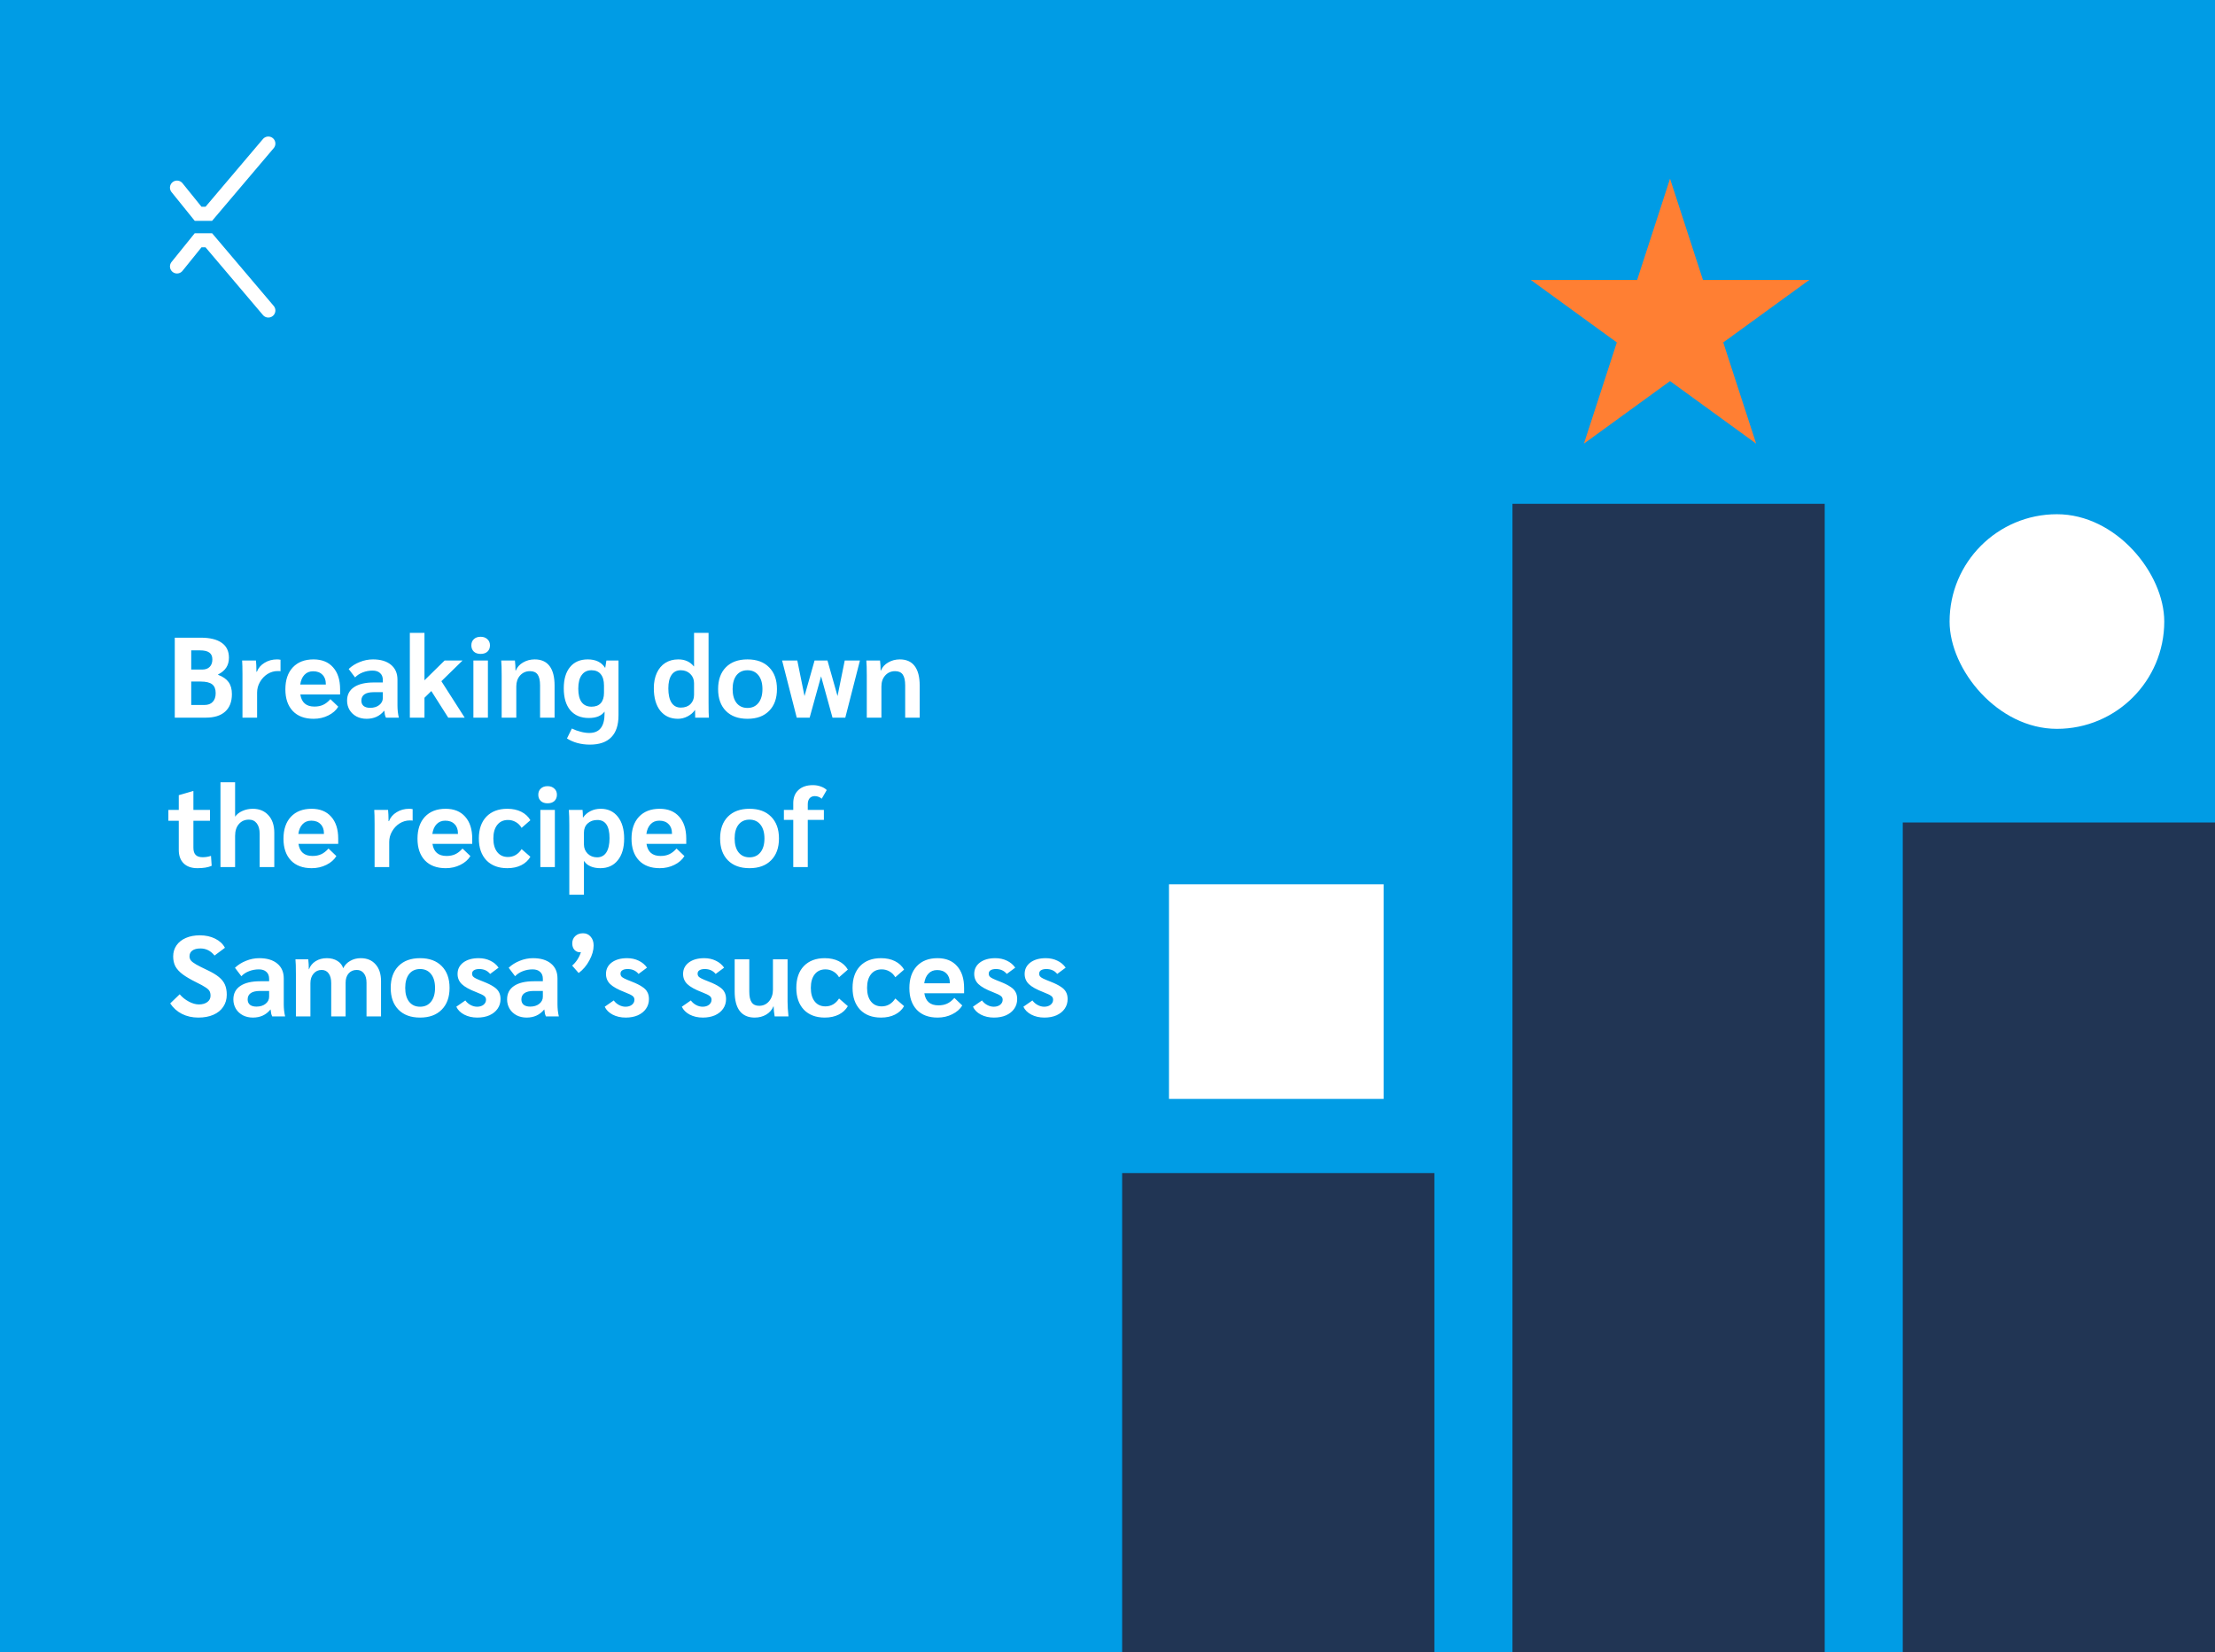
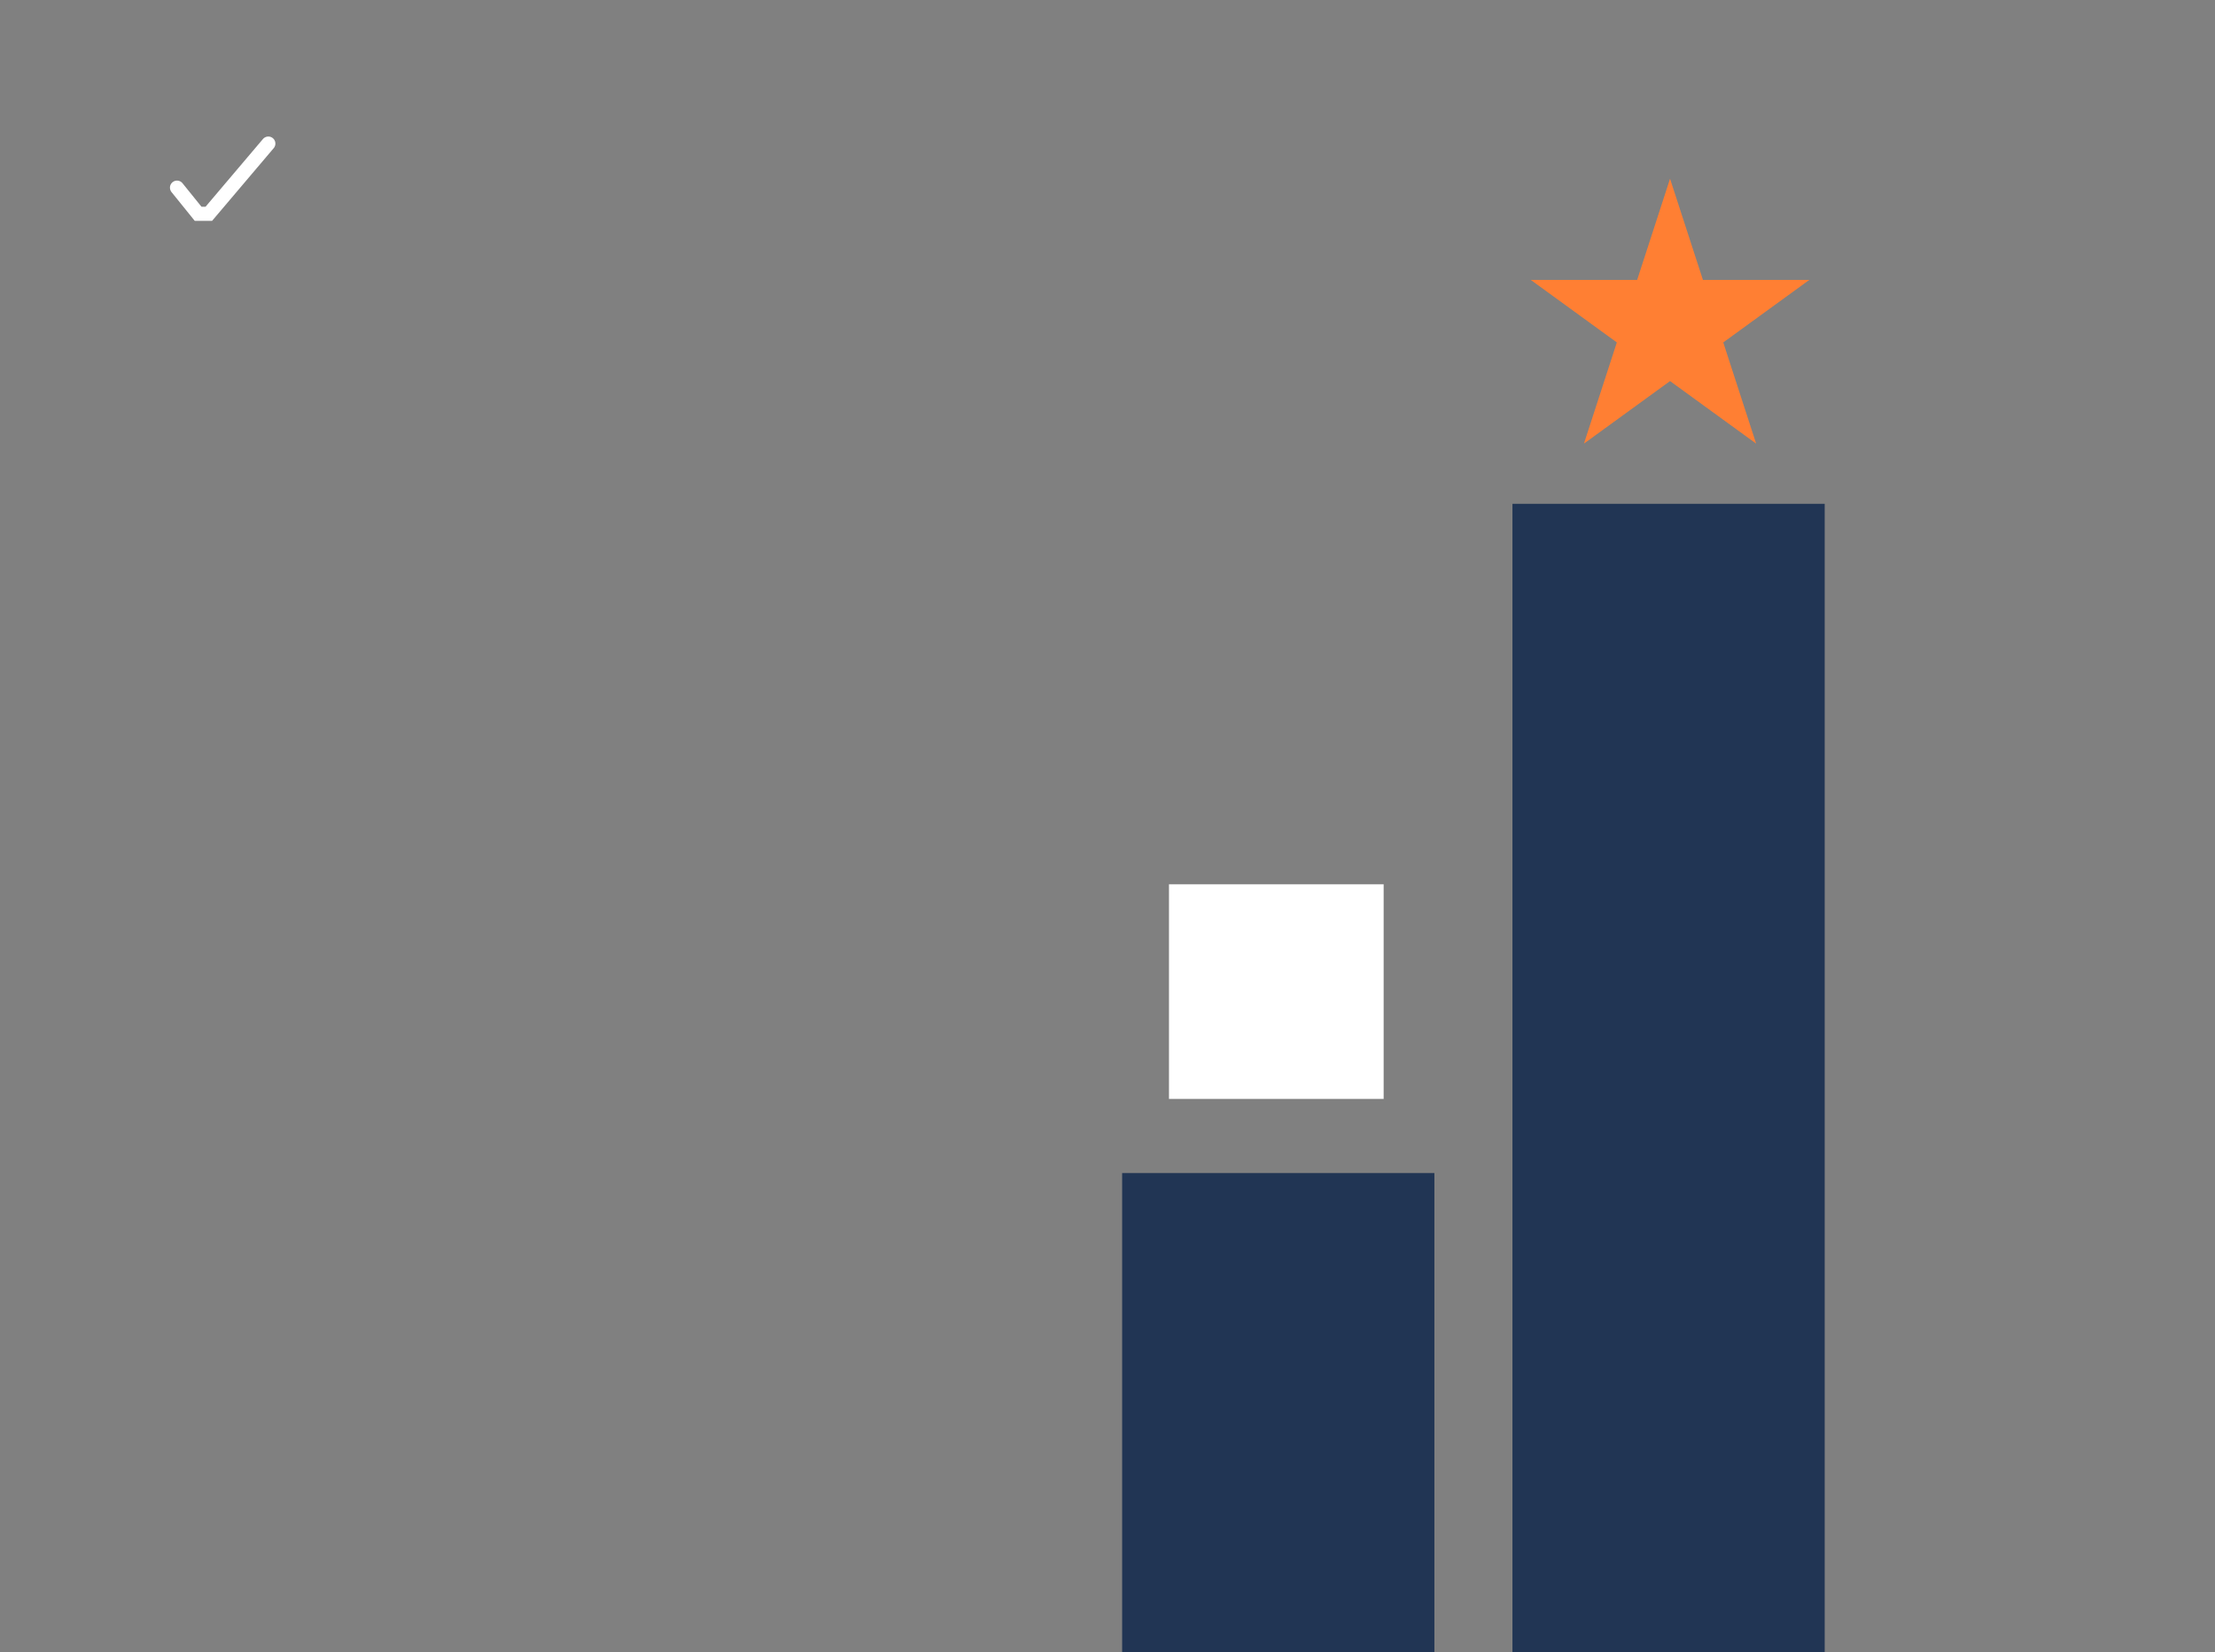
<svg xmlns="http://www.w3.org/2000/svg" width="756" height="564" viewBox="0 0 756 564" fill="none">
  <rect x="0" y="0" width="756" height="564" fill="#808080" stroke="none" />
  <g clip-path="url(#clip0_1233_2327)">
-     <rect width="756" height="564" fill="#009CE5" />
-     <path d="M59.652 217.7H68.505C71.651 217.7 74.043 218.285 75.681 219.455C77.319 220.599 78.138 222.289 78.138 224.525C78.138 225.825 77.839 226.943 77.241 227.879C76.643 228.815 75.707 229.608 74.433 230.258V230.375C76.097 230.999 77.293 231.831 78.021 232.871C78.775 233.911 79.152 235.276 79.152 236.966C79.152 239.566 78.385 241.555 76.851 242.933C75.343 244.311 73.133 245 70.221 245H59.652V217.7ZM69.012 228.581C70.104 228.581 70.949 228.282 71.547 227.684C72.171 227.06 72.483 226.202 72.483 225.11C72.483 224.044 72.132 223.264 71.43 222.77C70.754 222.276 69.701 222.029 68.271 222.029H65.268V228.581H69.012ZM69.792 240.671C71.014 240.671 71.95 240.32 72.6 239.618C73.276 238.916 73.614 237.915 73.614 236.615C73.614 235.237 73.211 234.236 72.405 233.612C71.599 232.988 70.299 232.676 68.505 232.676H65.268V240.671H69.792ZM82.757 230.258C82.757 228.048 82.718 226.462 82.64 225.5H87.359C87.463 226.514 87.515 227.658 87.515 228.932V229.322H87.671C88.165 228.048 89.036 227.034 90.284 226.28C91.532 225.5 92.962 225.11 94.574 225.11C94.886 225.11 95.276 225.149 95.744 225.227V229.166C95.64 229.114 95.328 229.088 94.808 229.088C93.56 229.088 92.39 229.426 91.298 230.102C90.232 230.778 89.374 231.688 88.724 232.832C88.074 233.95 87.749 235.159 87.749 236.459V245H82.757V230.258ZM116.081 237.083H102.509C102.925 239.839 104.524 241.217 107.306 241.217C108.45 241.217 109.438 241.022 110.27 240.632C111.128 240.242 111.96 239.592 112.766 238.682L115.457 241.256C114.703 242.504 113.559 243.505 112.025 244.259C110.517 245.013 108.853 245.39 107.033 245.39C103.991 245.39 101.625 244.506 99.935 242.738C98.245 240.944 97.4 238.474 97.4 235.328C97.4 232.156 98.245 229.66 99.935 227.84C101.651 226.02 104.004 225.11 106.994 225.11C109.854 225.11 112.077 226.007 113.663 227.801C115.275 229.595 116.081 232.091 116.081 235.289V237.083ZM111.206 233.456C111.206 232.13 110.816 231.09 110.036 230.336C109.282 229.556 108.229 229.166 106.877 229.166C105.655 229.166 104.667 229.569 103.913 230.375C103.159 231.155 102.678 232.26 102.47 233.69H111.206V233.456ZM125.129 245.39C123.855 245.39 122.711 245.13 121.697 244.61C120.683 244.064 119.89 243.323 119.318 242.387C118.746 241.425 118.46 240.359 118.46 239.189C118.46 237.187 119.253 235.653 120.839 234.587C122.425 233.521 124.687 232.988 127.625 232.988H130.667V232.169C130.667 231.129 130.355 230.336 129.731 229.79C129.133 229.218 128.275 228.932 127.157 228.932C125.987 228.932 124.869 229.14 123.803 229.556C122.737 229.972 121.866 230.544 121.19 231.272L119.006 228.386C120.072 227.372 121.333 226.579 122.789 226.007C124.245 225.409 125.753 225.11 127.313 225.11C129.913 225.11 131.954 225.721 133.436 226.943C134.918 228.165 135.659 229.855 135.659 232.013V240.905C135.659 241.503 135.698 242.205 135.776 243.011C135.88 243.817 135.997 244.48 136.127 245H131.72C131.564 244.662 131.447 244.337 131.369 244.025C131.291 243.687 131.226 243.232 131.174 242.66H131.096C129.614 244.48 127.625 245.39 125.129 245.39ZM126.338 241.646C127.586 241.646 128.613 241.334 129.419 240.71C130.251 240.06 130.667 239.241 130.667 238.253V236.303H127.469C126.143 236.303 125.116 236.55 124.388 237.044C123.686 237.538 123.335 238.253 123.335 239.189C123.335 239.969 123.595 240.58 124.115 241.022C124.661 241.438 125.402 241.646 126.338 241.646ZM152.987 245L147.215 235.913L144.875 238.214V245H139.883V216.062H144.875V232.247L151.739 225.5H157.862L150.647 232.559L158.603 245H152.987ZM164.032 223.238C163.07 223.238 162.303 222.978 161.731 222.458C161.159 221.912 160.873 221.197 160.873 220.313C160.873 219.429 161.159 218.727 161.731 218.207C162.303 217.661 163.07 217.388 164.032 217.388C164.994 217.388 165.761 217.661 166.333 218.207C166.931 218.727 167.23 219.429 167.23 220.313C167.23 221.197 166.944 221.912 166.372 222.458C165.8 222.978 165.02 223.238 164.032 223.238ZM161.575 225.5H166.528V245H161.575V225.5ZM171.225 230.648C171.225 228.282 171.173 226.566 171.069 225.5H175.749C175.879 226.592 175.944 227.723 175.944 228.893H176.061C176.529 227.749 177.348 226.839 178.518 226.163C179.714 225.461 181.04 225.11 182.496 225.11C184.732 225.11 186.422 225.864 187.566 227.372C188.71 228.88 189.282 231.103 189.282 234.041V245H184.329V234.002C184.329 232.312 184.056 231.077 183.51 230.297C182.964 229.517 182.093 229.127 180.897 229.127C179.519 229.127 178.388 229.621 177.504 230.609C176.646 231.571 176.217 232.819 176.217 234.353V245H171.225V230.648ZM211.101 225.5V244.22C211.101 247.522 210.282 250.005 208.644 251.669C207.006 253.359 204.575 254.204 201.351 254.204C199.843 254.204 198.413 254.022 197.061 253.658C195.735 253.294 194.552 252.774 193.512 252.098L195.189 248.705C196.125 249.173 197.113 249.537 198.153 249.797C199.193 250.083 200.181 250.226 201.117 250.226C202.885 250.226 204.198 249.667 205.056 248.549C205.914 247.457 206.343 245.793 206.343 243.557V242.933C205.823 243.635 205.108 244.181 204.198 244.571C203.288 244.935 202.209 245.117 200.961 245.117C198.257 245.117 196.151 244.233 194.643 242.465C193.161 240.697 192.42 238.201 192.42 234.977C192.42 231.857 193.135 229.439 194.565 227.723C195.995 225.981 198.01 225.11 200.61 225.11C203.314 225.11 205.277 226.059 206.499 227.957H206.577L206.967 225.5H211.101ZM206.148 234.041C206.148 232.351 205.784 231.064 205.056 230.18C204.328 229.27 203.275 228.815 201.897 228.815C200.441 228.815 199.323 229.361 198.543 230.453C197.763 231.519 197.373 233.066 197.373 235.094C197.373 237.122 197.75 238.656 198.504 239.696C199.284 240.736 200.415 241.256 201.897 241.256C203.275 241.256 204.328 240.853 205.056 240.047C205.784 239.215 206.148 238.045 206.148 236.537V234.041ZM231.385 245.39C228.837 245.39 226.822 244.467 225.34 242.621C223.884 240.749 223.156 238.188 223.156 234.938C223.156 232.962 223.494 231.233 224.17 229.751C224.846 228.269 225.808 227.125 227.056 226.319C228.33 225.513 229.812 225.11 231.502 225.11C232.646 225.11 233.647 225.305 234.505 225.695C235.389 226.085 236.156 226.683 236.806 227.489H236.884V216.062H241.837V239.813C241.837 242.517 241.876 244.246 241.954 245H237.274C237.248 244.558 237.235 243.7 237.235 242.426H237.157C236.559 243.31 235.727 244.025 234.661 244.571C233.621 245.117 232.529 245.39 231.385 245.39ZM232.36 241.568C233.738 241.568 234.83 241.178 235.636 240.398C236.468 239.592 236.884 238.539 236.884 237.239V233.222C236.884 231.948 236.455 230.895 235.597 230.063C234.739 229.231 233.66 228.815 232.36 228.815C230.982 228.815 229.929 229.348 229.201 230.414C228.473 231.48 228.109 233.014 228.109 235.016C228.109 237.122 228.473 238.747 229.201 239.891C229.929 241.009 230.982 241.568 232.36 241.568ZM255.121 245.39C251.975 245.39 249.518 244.493 247.75 242.699C245.982 240.905 245.098 238.422 245.098 235.25C245.098 232.078 245.982 229.595 247.75 227.801C249.518 226.007 251.975 225.11 255.121 225.11C258.267 225.11 260.724 226.007 262.492 227.801C264.286 229.595 265.183 232.078 265.183 235.25C265.183 238.422 264.286 240.905 262.492 242.699C260.724 244.493 258.267 245.39 255.121 245.39ZM255.121 241.685C256.707 241.685 257.955 241.113 258.865 239.969C259.775 238.825 260.23 237.252 260.23 235.25C260.23 233.248 259.775 231.675 258.865 230.531C257.955 229.387 256.707 228.815 255.121 228.815C253.535 228.815 252.287 229.387 251.377 230.531C250.493 231.675 250.051 233.248 250.051 235.25C250.051 237.252 250.493 238.825 251.377 239.969C252.287 241.113 253.535 241.685 255.121 241.685ZM293.501 225.5L288.509 245H284.141L280.241 230.882L276.341 245H271.934L266.942 225.5H272.129L274.586 237.629L278.018 225.5H282.425L285.857 237.629L288.314 225.5H293.501ZM295.842 230.648C295.842 228.282 295.79 226.566 295.686 225.5H300.366C300.496 226.592 300.561 227.723 300.561 228.893H300.678C301.146 227.749 301.965 226.839 303.135 226.163C304.331 225.461 305.657 225.11 307.113 225.11C309.349 225.11 311.039 225.864 312.183 227.372C313.327 228.88 313.899 231.103 313.899 234.041V245H308.946V234.002C308.946 232.312 308.673 231.077 308.127 230.297C307.581 229.517 306.71 229.127 305.514 229.127C304.136 229.127 303.005 229.621 302.121 230.609C301.263 231.571 300.834 232.819 300.834 234.353V245H295.842V230.648ZM67.374 296.39C65.372 296.39 63.812 295.844 62.694 294.752C61.576 293.66 61.017 292.126 61.017 290.15V280.205H57.468V276.5H61.017V271.469L65.853 270.065H66.009V276.5H71.664V280.205H66.009V289.409C66.009 290.527 66.269 291.346 66.789 291.866C67.309 292.386 68.102 292.646 69.168 292.646C70.182 292.646 71.131 292.49 72.015 292.178L72.249 295.571C71.079 296.117 69.454 296.39 67.374 296.39ZM75.249 267.062H80.241V278.801C80.839 277.969 81.671 277.319 82.737 276.851C83.829 276.357 85.012 276.11 86.286 276.11C88.496 276.11 90.264 276.838 91.59 278.294C92.942 279.75 93.618 281.752 93.618 284.3V296H88.626V284.651C88.626 283.143 88.301 281.96 87.651 281.102C87.001 280.244 86.104 279.815 84.96 279.815C83.53 279.815 82.386 280.322 81.528 281.336C80.67 282.324 80.241 283.676 80.241 285.392V296H75.249V267.062ZM115.434 288.083H101.862C102.278 290.839 103.877 292.217 106.659 292.217C107.803 292.217 108.791 292.022 109.623 291.632C110.481 291.242 111.313 290.592 112.119 289.682L114.81 292.256C114.056 293.504 112.912 294.505 111.378 295.259C109.87 296.013 108.206 296.39 106.386 296.39C103.344 296.39 100.978 295.506 99.288 293.738C97.598 291.944 96.753 289.474 96.753 286.328C96.753 283.156 97.598 280.66 99.288 278.84C101.004 277.02 103.357 276.11 106.347 276.11C109.207 276.11 111.43 277.007 113.016 278.801C114.628 280.595 115.434 283.091 115.434 286.289V288.083ZM110.559 284.456C110.559 283.13 110.169 282.09 109.389 281.336C108.635 280.556 107.582 280.166 106.23 280.166C105.008 280.166 104.02 280.569 103.266 281.375C102.512 282.155 102.031 283.26 101.823 284.69H110.559V284.456ZM127.851 281.258C127.851 279.048 127.812 277.462 127.734 276.5H132.453C132.557 277.514 132.609 278.658 132.609 279.932V280.322H132.765C133.259 279.048 134.13 278.034 135.378 277.28C136.626 276.5 138.056 276.11 139.668 276.11C139.98 276.11 140.37 276.149 140.838 276.227V280.166C140.734 280.114 140.422 280.088 139.902 280.088C138.654 280.088 137.484 280.426 136.392 281.102C135.326 281.778 134.468 282.688 133.818 283.832C133.168 284.95 132.843 286.159 132.843 287.459V296H127.851V281.258ZM161.175 288.083H147.603C148.019 290.839 149.618 292.217 152.4 292.217C153.544 292.217 154.532 292.022 155.364 291.632C156.222 291.242 157.054 290.592 157.86 289.682L160.551 292.256C159.797 293.504 158.653 294.505 157.119 295.259C155.611 296.013 153.947 296.39 152.127 296.39C149.085 296.39 146.719 295.506 145.029 293.738C143.339 291.944 142.494 289.474 142.494 286.328C142.494 283.156 143.339 280.66 145.029 278.84C146.745 277.02 149.098 276.11 152.088 276.11C154.948 276.11 157.171 277.007 158.757 278.801C160.369 280.595 161.175 283.091 161.175 286.289V288.083ZM156.3 284.456C156.3 283.13 155.91 282.09 155.13 281.336C154.376 280.556 153.323 280.166 151.971 280.166C150.749 280.166 149.761 280.569 149.007 281.375C148.253 282.155 147.772 283.26 147.564 284.69H156.3V284.456ZM173.148 296.39C170.132 296.39 167.753 295.493 166.011 293.699C164.295 291.879 163.437 289.396 163.437 286.25C163.437 283.078 164.295 280.595 166.011 278.801C167.753 277.007 170.132 276.11 173.148 276.11C174.968 276.11 176.554 276.448 177.906 277.124C179.258 277.8 180.298 278.762 181.026 280.01L178.023 282.623C177.529 281.765 176.866 281.102 176.034 280.634C175.228 280.166 174.344 279.932 173.382 279.932C171.822 279.932 170.6 280.491 169.716 281.609C168.832 282.727 168.39 284.274 168.39 286.25C168.39 288.226 168.832 289.773 169.716 290.891C170.6 292.009 171.822 292.568 173.382 292.568C174.344 292.568 175.228 292.334 176.034 291.866C176.84 291.372 177.503 290.709 178.023 289.877L181.026 292.49C180.298 293.738 179.258 294.7 177.906 295.376C176.554 296.052 174.968 296.39 173.148 296.39ZM186.883 274.238C185.921 274.238 185.154 273.978 184.582 273.458C184.01 272.912 183.724 272.197 183.724 271.313C183.724 270.429 184.01 269.727 184.582 269.207C185.154 268.661 185.921 268.388 186.883 268.388C187.845 268.388 188.612 268.661 189.184 269.207C189.782 269.727 190.081 270.429 190.081 271.313C190.081 272.197 189.795 272.912 189.223 273.458C188.651 273.978 187.871 274.238 186.883 274.238ZM184.426 276.5H189.379V296H184.426V276.5ZM194.31 281.687C194.31 279.581 194.258 277.852 194.154 276.5H198.834C198.912 277.28 198.951 278.138 198.951 279.074H199.029C199.679 278.138 200.524 277.41 201.564 276.89C202.604 276.37 203.761 276.11 205.035 276.11C207.505 276.11 209.455 277.02 210.885 278.84C212.315 280.66 213.03 283.143 213.03 286.289C213.03 289.435 212.302 291.905 210.846 293.699C209.416 295.493 207.427 296.39 204.879 296.39C203.631 296.39 202.526 296.182 201.564 295.766C200.602 295.35 199.887 294.765 199.419 294.011H199.302V305.438H194.31V281.687ZM203.787 292.685C205.165 292.685 206.218 292.126 206.946 291.008C207.674 289.864 208.038 288.239 208.038 286.133C208.038 281.999 206.647 279.932 203.865 279.932C202.513 279.932 201.408 280.335 200.55 281.141C199.718 281.921 199.302 282.961 199.302 284.261V288.278C199.302 289.526 199.731 290.579 200.589 291.437C201.447 292.269 202.513 292.685 203.787 292.685ZM234.224 288.083H220.652C221.068 290.839 222.667 292.217 225.449 292.217C226.593 292.217 227.581 292.022 228.413 291.632C229.271 291.242 230.103 290.592 230.909 289.682L233.6 292.256C232.846 293.504 231.702 294.505 230.168 295.259C228.66 296.013 226.996 296.39 225.176 296.39C222.134 296.39 219.768 295.506 218.078 293.738C216.388 291.944 215.543 289.474 215.543 286.328C215.543 283.156 216.388 280.66 218.078 278.84C219.794 277.02 222.147 276.11 225.137 276.11C227.997 276.11 230.22 277.007 231.806 278.801C233.418 280.595 234.224 283.091 234.224 286.289V288.083ZM229.349 284.456C229.349 283.13 228.959 282.09 228.179 281.336C227.425 280.556 226.372 280.166 225.02 280.166C223.798 280.166 222.81 280.569 222.056 281.375C221.302 282.155 220.821 283.26 220.613 284.69H229.349V284.456ZM255.806 296.39C252.66 296.39 250.203 295.493 248.435 293.699C246.667 291.905 245.783 289.422 245.783 286.25C245.783 283.078 246.667 280.595 248.435 278.801C250.203 277.007 252.66 276.11 255.806 276.11C258.952 276.11 261.409 277.007 263.177 278.801C264.971 280.595 265.868 283.078 265.868 286.25C265.868 289.422 264.971 291.905 263.177 293.699C261.409 295.493 258.952 296.39 255.806 296.39ZM255.806 292.685C257.392 292.685 258.64 292.113 259.55 290.969C260.46 289.825 260.915 288.252 260.915 286.25C260.915 284.248 260.46 282.675 259.55 281.531C258.64 280.387 257.392 279.815 255.806 279.815C254.22 279.815 252.972 280.387 252.062 281.531C251.178 282.675 250.736 284.248 250.736 286.25C250.736 288.252 251.178 289.825 252.062 290.969C252.972 292.113 254.22 292.685 255.806 292.685ZM270.747 279.893H267.549V276.5H270.747V274.16C270.747 272.262 271.345 270.767 272.541 269.675C273.737 268.583 275.375 268.037 277.455 268.037C278.417 268.037 279.314 268.193 280.146 268.505C280.978 268.791 281.654 269.194 282.174 269.714L280.458 272.678C280.146 272.392 279.782 272.171 279.366 272.015C278.95 271.859 278.534 271.781 278.118 271.781C277.364 271.781 276.766 272.028 276.324 272.522C275.908 273.016 275.7 273.692 275.7 274.55V276.5H281.199V279.893H275.7V296H270.747V279.893ZM67.686 347.39C65.632 347.39 63.773 346.974 62.109 346.142C60.471 345.31 59.132 344.114 58.092 342.554L61.329 339.434C62.187 340.448 63.227 341.28 64.449 341.93C65.671 342.58 66.815 342.905 67.881 342.905C69.077 342.905 70.039 342.632 70.767 342.086C71.495 341.54 71.859 340.825 71.859 339.941C71.859 339.291 71.742 338.758 71.508 338.342C71.274 337.926 70.832 337.51 70.182 337.094C69.532 336.652 68.466 336.067 66.984 335.339C65.034 334.377 63.5 333.48 62.382 332.648C61.264 331.816 60.432 330.919 59.886 329.957C59.366 328.969 59.106 327.825 59.106 326.525C59.106 325.095 59.483 323.834 60.237 322.742C60.991 321.65 62.057 320.805 63.435 320.207C64.813 319.609 66.399 319.31 68.193 319.31C70.169 319.31 71.911 319.687 73.419 320.441C74.953 321.195 76.071 322.235 76.773 323.561L73.224 326.213C71.924 324.601 70.325 323.795 68.427 323.795C67.231 323.795 66.308 324.029 65.658 324.497C65.008 324.965 64.683 325.628 64.683 326.486C64.683 327.006 64.839 327.474 65.151 327.89C65.489 328.306 66.087 328.761 66.945 329.255C67.803 329.749 69.09 330.399 70.806 331.205C72.47 331.985 73.77 332.765 74.706 333.545C75.668 334.325 76.357 335.196 76.773 336.158C77.189 337.12 77.397 338.264 77.397 339.59C77.397 341.15 76.994 342.528 76.188 343.724C75.408 344.894 74.277 345.804 72.795 346.454C71.339 347.078 69.636 347.39 67.686 347.39ZM86.32 347.39C85.046 347.39 83.901 347.13 82.888 346.61C81.874 346.064 81.081 345.323 80.508 344.387C79.936 343.425 79.65 342.359 79.65 341.189C79.65 339.187 80.444 337.653 82.029 336.587C83.615 335.521 85.877 334.988 88.816 334.988H91.858V334.169C91.858 333.129 91.546 332.336 90.921 331.79C90.323 331.218 89.466 330.932 88.347 330.932C87.177 330.932 86.059 331.14 84.993 331.556C83.927 331.972 83.056 332.544 82.38 333.272L80.197 330.386C81.263 329.372 82.523 328.579 83.98 328.007C85.436 327.409 86.944 327.11 88.504 327.11C91.103 327.11 93.144 327.721 94.626 328.943C96.109 330.165 96.85 331.855 96.85 334.013V342.905C96.85 343.503 96.888 344.205 96.966 345.011C97.07 345.817 97.188 346.48 97.317 347H92.91C92.754 346.662 92.638 346.337 92.559 346.025C92.481 345.687 92.416 345.232 92.365 344.66H92.287C90.805 346.48 88.816 347.39 86.32 347.39ZM87.528 343.646C88.776 343.646 89.803 343.334 90.609 342.71C91.442 342.06 91.858 341.241 91.858 340.253V338.303H88.659C87.334 338.303 86.306 338.55 85.579 339.044C84.876 339.538 84.525 340.253 84.525 341.189C84.525 341.969 84.785 342.58 85.305 343.022C85.852 343.438 86.593 343.646 87.528 343.646ZM100.995 332.687C100.995 330.087 100.943 328.358 100.839 327.5H105.207C105.337 328.54 105.402 329.671 105.402 330.893H105.48C105.896 329.723 106.65 328.8 107.742 328.124C108.834 327.448 110.108 327.11 111.564 327.11C112.968 327.11 114.164 327.422 115.152 328.046C116.14 328.644 116.803 329.476 117.141 330.542C117.661 329.476 118.454 328.644 119.52 328.046C120.586 327.422 121.782 327.11 123.108 327.11C125.266 327.11 126.956 327.812 128.178 329.216C129.426 330.594 130.05 332.505 130.05 334.949V347H125.097V335.495C125.097 334.117 124.798 333.051 124.2 332.297C123.602 331.517 122.783 331.127 121.743 331.127C120.599 331.127 119.676 331.53 118.974 332.336C118.298 333.116 117.96 334.182 117.96 335.534V347H113.046V335.651C113.046 334.221 112.76 333.116 112.188 332.336C111.616 331.53 110.81 331.127 109.77 331.127C108.652 331.127 107.729 331.556 107.001 332.414C106.299 333.246 105.948 334.325 105.948 335.651V347H100.995V332.687ZM143.376 347.39C140.23 347.39 137.773 346.493 136.005 344.699C134.237 342.905 133.353 340.422 133.353 337.25C133.353 334.078 134.237 331.595 136.005 329.801C137.773 328.007 140.23 327.11 143.376 327.11C146.522 327.11 148.979 328.007 150.747 329.801C152.541 331.595 153.438 334.078 153.438 337.25C153.438 340.422 152.541 342.905 150.747 344.699C148.979 346.493 146.522 347.39 143.376 347.39ZM143.376 343.685C144.962 343.685 146.21 343.113 147.12 341.969C148.03 340.825 148.485 339.252 148.485 337.25C148.485 335.248 148.03 333.675 147.12 332.531C146.21 331.387 144.962 330.815 143.376 330.815C141.79 330.815 140.542 331.387 139.632 332.531C138.748 333.675 138.306 335.248 138.306 337.25C138.306 339.252 138.748 340.825 139.632 341.969C140.542 343.113 141.79 343.685 143.376 343.685ZM162.919 347.39C161.229 347.39 159.734 347.052 158.434 346.376C157.16 345.7 156.263 344.803 155.743 343.685L158.824 341.54C159.292 342.19 159.89 342.71 160.618 343.1C161.346 343.49 162.087 343.685 162.841 343.685C163.725 343.685 164.453 343.464 165.025 343.022C165.597 342.554 165.883 341.982 165.883 341.306C165.883 340.76 165.675 340.331 165.259 340.019C164.843 339.681 163.959 339.252 162.607 338.732C160.241 337.822 158.577 336.899 157.615 335.963C156.653 335.027 156.172 333.87 156.172 332.492C156.172 330.88 156.822 329.58 158.122 328.592C159.448 327.604 161.203 327.11 163.387 327.11C164.843 327.11 166.156 327.396 167.326 327.968C168.496 328.514 169.445 329.307 170.173 330.347L167.287 332.492C166.377 331.374 165.142 330.815 163.582 330.815C162.802 330.815 162.191 330.958 161.749 331.244C161.333 331.504 161.125 331.894 161.125 332.414C161.125 332.778 161.216 333.077 161.398 333.311C161.58 333.545 161.931 333.792 162.451 334.052C162.971 334.312 163.803 334.663 164.947 335.105C166.481 335.703 167.664 336.288 168.496 336.86C169.354 337.406 169.952 338.017 170.29 338.693C170.654 339.343 170.836 340.136 170.836 341.072C170.836 342.32 170.498 343.425 169.822 344.387C169.172 345.323 168.249 346.064 167.053 346.61C165.857 347.13 164.479 347.39 162.919 347.39ZM179.744 347.39C178.47 347.39 177.326 347.13 176.312 346.61C175.298 346.064 174.505 345.323 173.933 344.387C173.361 343.425 173.075 342.359 173.075 341.189C173.075 339.187 173.868 337.653 175.454 336.587C177.04 335.521 179.302 334.988 182.24 334.988H185.282V334.169C185.282 333.129 184.97 332.336 184.346 331.79C183.748 331.218 182.89 330.932 181.772 330.932C180.602 330.932 179.484 331.14 178.418 331.556C177.352 331.972 176.481 332.544 175.805 333.272L173.621 330.386C174.687 329.372 175.948 328.579 177.404 328.007C178.86 327.409 180.368 327.11 181.928 327.11C184.528 327.11 186.569 327.721 188.051 328.943C189.533 330.165 190.274 331.855 190.274 334.013V342.905C190.274 343.503 190.313 344.205 190.391 345.011C190.495 345.817 190.612 346.48 190.742 347H186.335C186.179 346.662 186.062 346.337 185.984 346.025C185.906 345.687 185.841 345.232 185.789 344.66H185.711C184.229 346.48 182.24 347.39 179.744 347.39ZM180.953 343.646C182.201 343.646 183.228 343.334 184.034 342.71C184.866 342.06 185.282 341.241 185.282 340.253V338.303H182.084C180.758 338.303 179.731 338.55 179.003 339.044C178.301 339.538 177.95 340.253 177.95 341.189C177.95 341.969 178.21 342.58 178.73 343.022C179.276 343.438 180.017 343.646 180.953 343.646ZM198.983 318.608C200.075 318.608 200.946 318.998 201.596 319.778C202.272 320.532 202.61 321.533 202.61 322.781C202.61 324.393 202.129 326.083 201.167 327.851C200.231 329.619 199.009 331.062 197.501 332.18L195.278 329.645C195.902 329.125 196.487 328.462 197.033 327.656C197.579 326.824 197.995 325.953 198.281 325.043C198.203 325.069 198.073 325.082 197.891 325.082C197.189 325.082 196.578 324.809 196.058 324.263C195.564 323.691 195.317 322.963 195.317 322.079C195.317 321.039 195.655 320.207 196.331 319.583C197.007 318.933 197.891 318.608 198.983 318.608ZM213.574 347.39C211.884 347.39 210.389 347.052 209.089 346.376C207.815 345.7 206.918 344.803 206.398 343.685L209.479 341.54C209.947 342.19 210.545 342.71 211.273 343.1C212.001 343.49 212.742 343.685 213.496 343.685C214.38 343.685 215.108 343.464 215.68 343.022C216.252 342.554 216.538 341.982 216.538 341.306C216.538 340.76 216.33 340.331 215.914 340.019C215.498 339.681 214.614 339.252 213.262 338.732C210.896 337.822 209.232 336.899 208.27 335.963C207.308 335.027 206.827 333.87 206.827 332.492C206.827 330.88 207.477 329.58 208.777 328.592C210.103 327.604 211.858 327.11 214.042 327.11C215.498 327.11 216.811 327.396 217.981 327.968C219.151 328.514 220.1 329.307 220.828 330.347L217.942 332.492C217.032 331.374 215.797 330.815 214.237 330.815C213.457 330.815 212.846 330.958 212.404 331.244C211.988 331.504 211.78 331.894 211.78 332.414C211.78 332.778 211.871 333.077 212.053 333.311C212.235 333.545 212.586 333.792 213.106 334.052C213.626 334.312 214.458 334.663 215.602 335.105C217.136 335.703 218.319 336.288 219.151 336.86C220.009 337.406 220.607 338.017 220.945 338.693C221.309 339.343 221.491 340.136 221.491 341.072C221.491 342.32 221.153 343.425 220.477 344.387C219.827 345.323 218.904 346.064 217.708 346.61C216.512 347.13 215.134 347.39 213.574 347.39ZM239.891 347.39C238.201 347.39 236.706 347.052 235.406 346.376C234.132 345.7 233.235 344.803 232.715 343.685L235.796 341.54C236.264 342.19 236.862 342.71 237.59 343.1C238.318 343.49 239.059 343.685 239.813 343.685C240.697 343.685 241.425 343.464 241.997 343.022C242.569 342.554 242.855 341.982 242.855 341.306C242.855 340.76 242.647 340.331 242.231 340.019C241.815 339.681 240.931 339.252 239.579 338.732C237.213 337.822 235.549 336.899 234.587 335.963C233.625 335.027 233.144 333.87 233.144 332.492C233.144 330.88 233.794 329.58 235.094 328.592C236.42 327.604 238.175 327.11 240.359 327.11C241.815 327.11 243.128 327.396 244.298 327.968C245.468 328.514 246.417 329.307 247.145 330.347L244.259 332.492C243.349 331.374 242.114 330.815 240.554 330.815C239.774 330.815 239.163 330.958 238.721 331.244C238.305 331.504 238.097 331.894 238.097 332.414C238.097 332.778 238.188 333.077 238.37 333.311C238.552 333.545 238.903 333.792 239.423 334.052C239.943 334.312 240.775 334.663 241.919 335.105C243.453 335.703 244.636 336.288 245.468 336.86C246.326 337.406 246.924 338.017 247.262 338.693C247.626 339.343 247.808 340.136 247.808 341.072C247.808 342.32 247.47 343.425 246.794 344.387C246.144 345.323 245.221 346.064 244.025 346.61C242.829 347.13 241.451 347.39 239.891 347.39ZM257.574 347.39C255.338 347.39 253.635 346.636 252.465 345.128C251.321 343.62 250.749 341.41 250.749 338.498V327.5H255.741V338.537C255.741 340.201 256.014 341.423 256.56 342.203C257.106 342.983 257.951 343.373 259.095 343.373C260.473 343.373 261.604 342.853 262.488 341.813C263.372 340.747 263.814 339.434 263.814 337.874V327.5H268.806V342.047C268.806 343.373 268.91 345.024 269.118 347H264.399C264.191 345.83 264.074 344.686 264.048 343.568H263.97C263.502 344.738 262.683 345.674 261.513 346.376C260.369 347.052 259.056 347.39 257.574 347.39ZM281.502 347.39C278.486 347.39 276.107 346.493 274.365 344.699C272.649 342.879 271.791 340.396 271.791 337.25C271.791 334.078 272.649 331.595 274.365 329.801C276.107 328.007 278.486 327.11 281.502 327.11C283.322 327.11 284.908 327.448 286.26 328.124C287.612 328.8 288.652 329.762 289.38 331.01L286.377 333.623C285.883 332.765 285.22 332.102 284.388 331.634C283.582 331.166 282.698 330.932 281.736 330.932C280.176 330.932 278.954 331.491 278.07 332.609C277.186 333.727 276.744 335.274 276.744 337.25C276.744 339.226 277.186 340.773 278.07 341.891C278.954 343.009 280.176 343.568 281.736 343.568C282.698 343.568 283.582 343.334 284.388 342.866C285.194 342.372 285.857 341.709 286.377 340.877L289.38 343.49C288.652 344.738 287.612 345.7 286.26 346.376C284.908 347.052 283.322 347.39 281.502 347.39ZM300.698 347.39C297.682 347.39 295.303 346.493 293.561 344.699C291.845 342.879 290.987 340.396 290.987 337.25C290.987 334.078 291.845 331.595 293.561 329.801C295.303 328.007 297.682 327.11 300.698 327.11C302.518 327.11 304.104 327.448 305.456 328.124C306.808 328.8 307.848 329.762 308.576 331.01L305.573 333.623C305.079 332.765 304.416 332.102 303.584 331.634C302.778 331.166 301.894 330.932 300.932 330.932C299.372 330.932 298.15 331.491 297.266 332.609C296.382 333.727 295.94 335.274 295.94 337.25C295.94 339.226 296.382 340.773 297.266 341.891C298.15 343.009 299.372 343.568 300.932 343.568C301.894 343.568 302.778 343.334 303.584 342.866C304.39 342.372 305.053 341.709 305.573 340.877L308.576 343.49C307.848 344.738 306.808 345.7 305.456 346.376C304.104 347.052 302.518 347.39 300.698 347.39ZM329.058 339.083H315.486C315.902 341.839 317.501 343.217 320.283 343.217C321.427 343.217 322.415 343.022 323.247 342.632C324.105 342.242 324.937 341.592 325.743 340.682L328.434 343.256C327.68 344.504 326.536 345.505 325.002 346.259C323.494 347.013 321.83 347.39 320.01 347.39C316.968 347.39 314.602 346.506 312.912 344.738C311.222 342.944 310.377 340.474 310.377 337.328C310.377 334.156 311.222 331.66 312.912 329.84C314.628 328.02 316.981 327.11 319.971 327.11C322.831 327.11 325.054 328.007 326.64 329.801C328.252 331.595 329.058 334.091 329.058 337.289V339.083ZM324.183 335.456C324.183 334.13 323.793 333.09 323.013 332.336C322.259 331.556 321.206 331.166 319.854 331.166C318.632 331.166 317.644 331.569 316.89 332.375C316.136 333.155 315.655 334.26 315.447 335.69H324.183V335.456ZM339.257 347.39C337.567 347.39 336.072 347.052 334.772 346.376C333.498 345.7 332.601 344.803 332.081 343.685L335.162 341.54C335.63 342.19 336.228 342.71 336.956 343.1C337.684 343.49 338.425 343.685 339.179 343.685C340.063 343.685 340.791 343.464 341.363 343.022C341.935 342.554 342.221 341.982 342.221 341.306C342.221 340.76 342.013 340.331 341.597 340.019C341.181 339.681 340.297 339.252 338.945 338.732C336.579 337.822 334.915 336.899 333.953 335.963C332.991 335.027 332.51 333.87 332.51 332.492C332.51 330.88 333.16 329.58 334.46 328.592C335.786 327.604 337.541 327.11 339.725 327.11C341.181 327.11 342.494 327.396 343.664 327.968C344.834 328.514 345.783 329.307 346.511 330.347L343.625 332.492C342.715 331.374 341.48 330.815 339.92 330.815C339.14 330.815 338.529 330.958 338.087 331.244C337.671 331.504 337.463 331.894 337.463 332.414C337.463 332.778 337.554 333.077 337.736 333.311C337.918 333.545 338.269 333.792 338.789 334.052C339.309 334.312 340.141 334.663 341.285 335.105C342.819 335.703 344.002 336.288 344.834 336.86C345.692 337.406 346.29 338.017 346.628 338.693C346.992 339.343 347.174 340.136 347.174 341.072C347.174 342.32 346.836 343.425 346.16 344.387C345.51 345.323 344.587 346.064 343.391 346.61C342.195 347.13 340.817 347.39 339.257 347.39ZM356.472 347.39C354.782 347.39 353.287 347.052 351.987 346.376C350.713 345.7 349.816 344.803 349.296 343.685L352.377 341.54C352.845 342.19 353.443 342.71 354.171 343.1C354.899 343.49 355.64 343.685 356.394 343.685C357.278 343.685 358.006 343.464 358.578 343.022C359.15 342.554 359.436 341.982 359.436 341.306C359.436 340.76 359.228 340.331 358.812 340.019C358.396 339.681 357.512 339.252 356.16 338.732C353.794 337.822 352.13 336.899 351.168 335.963C350.206 335.027 349.725 333.87 349.725 332.492C349.725 330.88 350.375 329.58 351.675 328.592C353.001 327.604 354.756 327.11 356.94 327.11C358.396 327.11 359.709 327.396 360.879 327.968C362.049 328.514 362.998 329.307 363.726 330.347L360.84 332.492C359.93 331.374 358.695 330.815 357.135 330.815C356.355 330.815 355.744 330.958 355.302 331.244C354.886 331.504 354.678 331.894 354.678 332.414C354.678 332.778 354.769 333.077 354.951 333.311C355.133 333.545 355.484 333.792 356.004 334.052C356.524 334.312 357.356 334.663 358.5 335.105C360.034 335.703 361.217 336.288 362.049 336.86C362.907 337.406 363.505 338.017 363.843 338.693C364.207 339.343 364.389 340.136 364.389 341.072C364.389 342.32 364.051 343.425 363.375 344.387C362.725 345.323 361.802 346.064 360.606 346.61C359.41 347.13 358.032 347.39 356.472 347.39Z" fill="white" />
    <path d="M60.414 64.059L67.617 72.985H71.271L91.585 49.016" stroke="white" stroke-width="4.815" stroke-linecap="round" />
-     <path d="M60.414 90.956L67.617 82.031H71.271L91.585 106" stroke="white" stroke-width="4.815" stroke-linecap="round" />
    <rect x="383" y="400.47" width="106.571" height="396.979" fill="#213554" />
    <rect x="516.215" y="171.998" width="106.571" height="535.521" fill="#213554" />
-     <rect x="649.43" y="280.791" width="106.571" height="684.721" fill="#213554" />
    <rect x="398.984" y="301.891" width="73.268" height="73.268" fill="white" />
-     <rect x="665.414" y="175.552" width="73.268" height="73.268" rx="36.634" fill="white" />
    <path d="M570 61L581.226 95.549H617.553L588.164 116.902L599.389 151.451L570 130.098L540.611 151.451L551.836 116.902L522.447 95.549H558.774L570 61Z" fill="#FF7F33" />
  </g>
  <defs>
    <clipPath id="clip0_1233_2327">
      <rect width="756" height="564" fill="white" />
    </clipPath>
  </defs>
</svg>